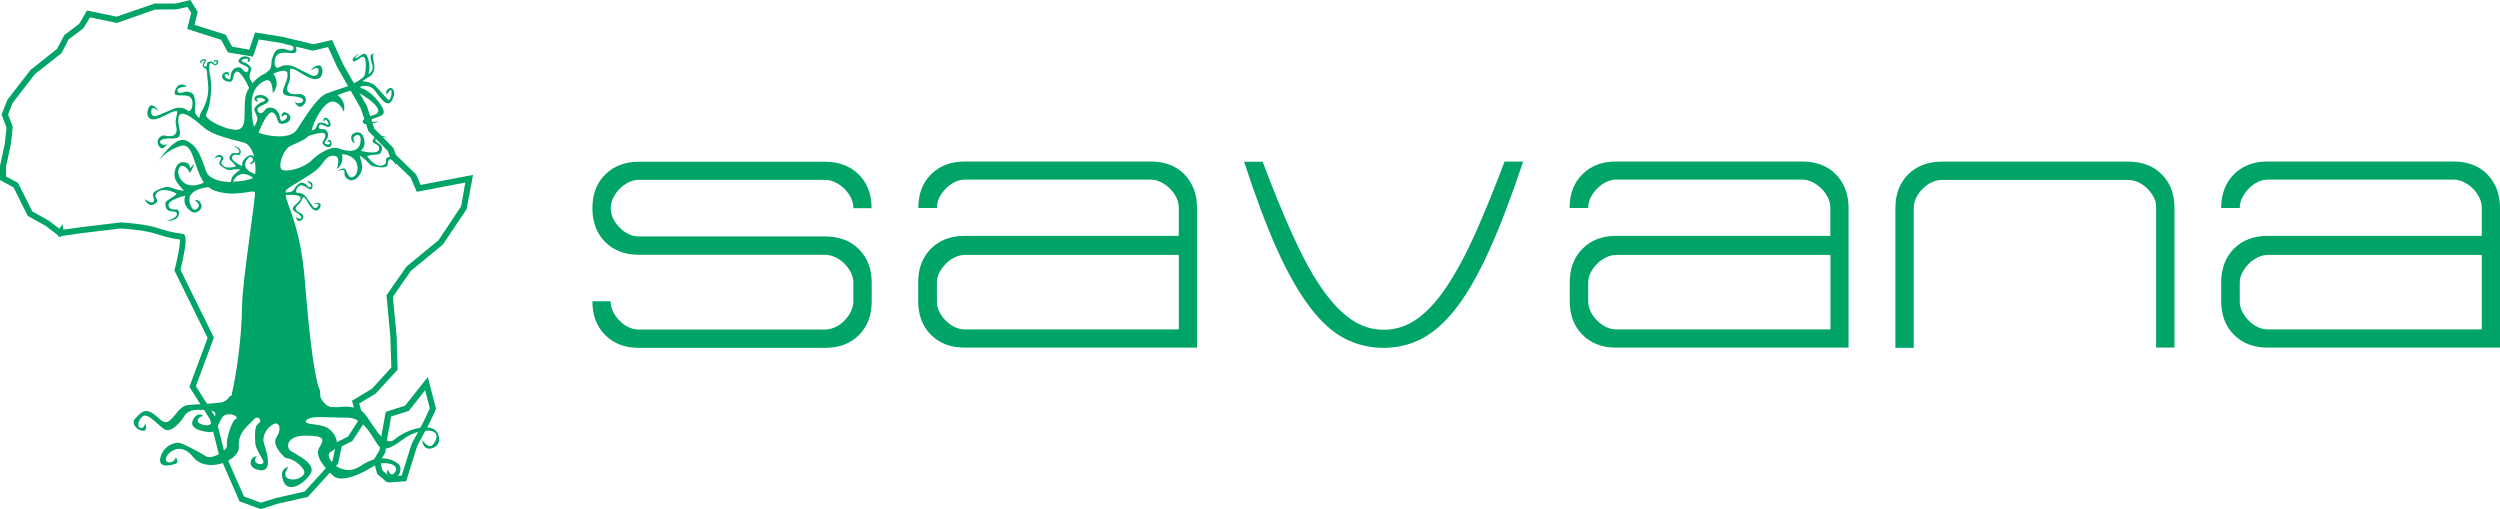
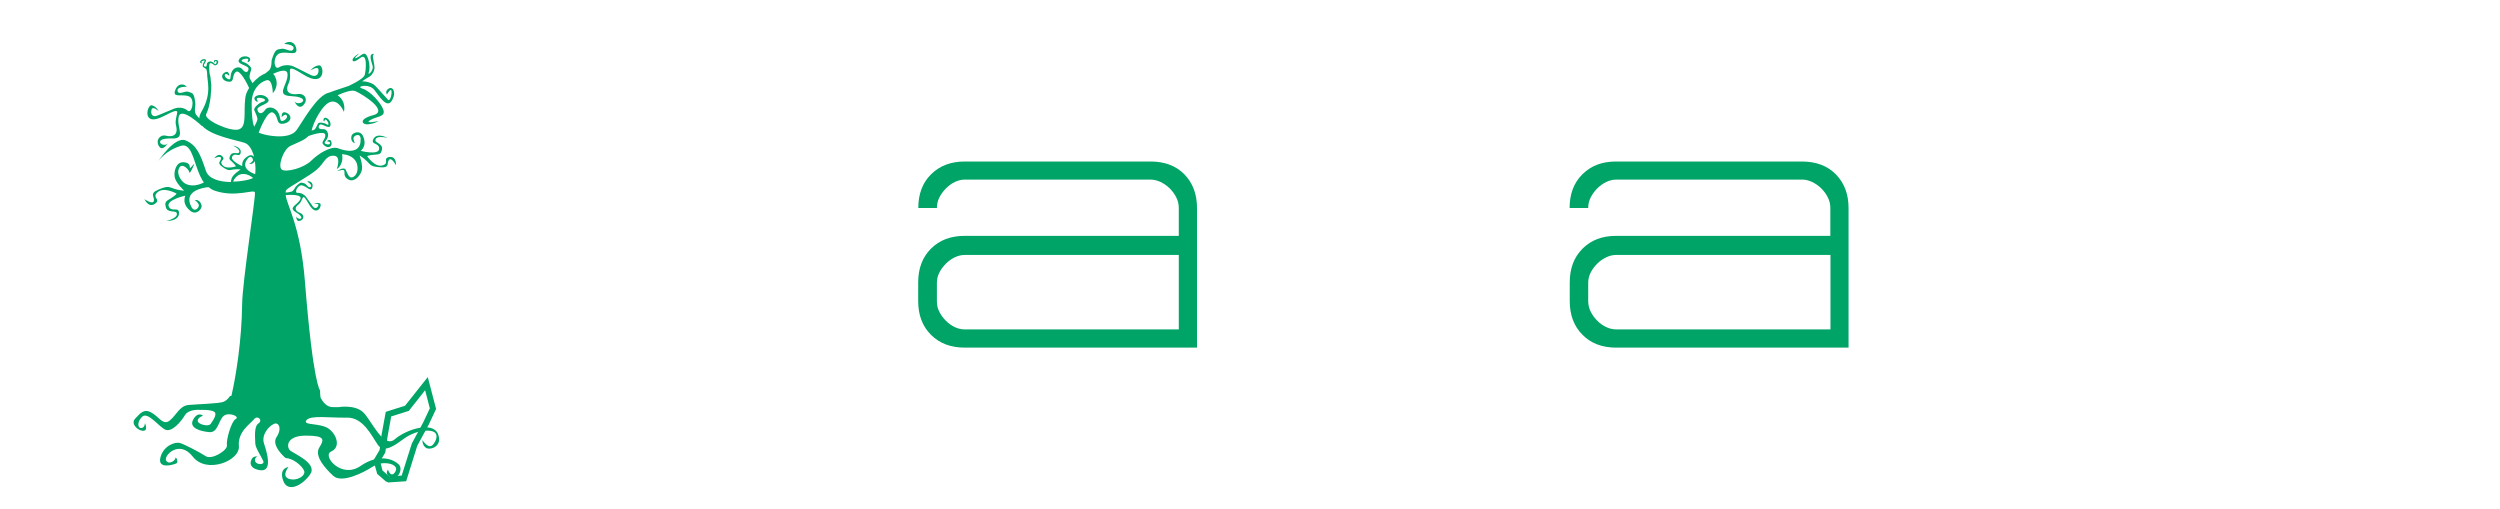
<svg xmlns="http://www.w3.org/2000/svg" version="1.1" id="Calque_1" x="0px" y="0px" viewBox="0 0 207.12 42.18" style="enable-background:new 0 0 207.12 42.18;" xml:space="preserve">
  <style type="text/css">
	.st0{fill:#00A467;}
</style>
  <g>
    <g>
-       <path class="st0" d="M70.49,16.37c-0.14-0.28-0.33-0.52-0.54-0.74c-0.23-0.22-0.48-0.39-0.76-0.53c-0.29-0.13-0.56-0.2-0.82-0.2    H52.92c-0.28,0-0.56,0.07-0.83,0.2c-0.27,0.13-0.52,0.31-0.74,0.53c-0.22,0.22-0.4,0.47-0.54,0.74c-0.14,0.27-0.21,0.57-0.21,0.88    c0,0.31,0.07,0.6,0.21,0.88c0.14,0.28,0.32,0.52,0.54,0.74c0.22,0.22,0.46,0.4,0.74,0.53c0.27,0.13,0.55,0.19,0.83,0.19h15.45    c1.15,0,2.09,0.35,2.79,1.06c0.71,0.7,1.06,1.63,1.06,2.78v1.53c0,1.16-0.35,2.09-1.06,2.8c-0.71,0.71-1.64,1.06-2.79,1.06H52.94    c-1.16,0-2.09-0.35-2.8-1.06c-0.71-0.71-1.06-1.64-1.06-2.8h1.51c0,0.31,0.07,0.6,0.21,0.88c0.14,0.27,0.32,0.52,0.54,0.74    c0.22,0.22,0.46,0.4,0.74,0.53c0.27,0.13,0.55,0.19,0.83,0.19h15.45c0.26,0,0.53-0.06,0.82-0.19c0.29-0.13,0.54-0.3,0.76-0.53    c0.22-0.22,0.4-0.47,0.54-0.74c0.14-0.27,0.22-0.57,0.22-0.88v-1.54c0-0.31-0.07-0.6-0.22-0.87c-0.14-0.27-0.33-0.51-0.54-0.73    c-0.23-0.22-0.48-0.39-0.76-0.52c-0.29-0.13-0.56-0.19-0.82-0.19H52.94c-1.16,0-2.09-0.35-2.8-1.06c-0.71-0.71-1.06-1.64-1.06-2.8    c0-1.16,0.35-2.09,1.06-2.79c0.71-0.71,1.64-1.06,2.8-1.06h15.42c1.15,0,2.09,0.36,2.79,1.06c0.71,0.71,1.06,1.64,1.06,2.79h-1.51    C70.71,16.93,70.63,16.64,70.49,16.37" />
      <path class="st0" d="M77.83,25.85c0.14,0.27,0.32,0.51,0.54,0.73c0.22,0.22,0.46,0.39,0.73,0.52c0.27,0.13,0.55,0.19,0.83,0.19    h17.73v-6.17H79.93c-0.28,0-0.56,0.07-0.83,0.2c-0.27,0.13-0.51,0.3-0.73,0.52c-0.22,0.22-0.4,0.46-0.54,0.73    c-0.14,0.27-0.21,0.56-0.21,0.87v1.54C77.62,25.29,77.69,25.58,77.83,25.85 M98.13,14.45c0.69,0.71,1.04,1.64,1.04,2.79v11.56    H79.93c-1.16,0-2.09-0.35-2.8-1.06c-0.71-0.71-1.06-1.64-1.06-2.8v-1.54c0-1.16,0.35-2.09,1.06-2.8c0.71-0.71,1.64-1.06,2.8-1.06    h17.73v-2.31c0-0.31-0.07-0.61-0.21-0.88c-0.14-0.28-0.32-0.52-0.54-0.74c-0.22-0.22-0.47-0.39-0.75-0.53    c-0.28-0.13-0.56-0.2-0.81-0.2H79.93c-0.28,0-0.56,0.07-0.83,0.2c-0.27,0.13-0.51,0.31-0.73,0.53c-0.22,0.22-0.4,0.47-0.54,0.74    c-0.14,0.27-0.21,0.57-0.21,0.88h-1.54c0-1.16,0.35-2.09,1.06-2.79c0.71-0.71,1.64-1.06,2.8-1.06h15.42    C96.51,13.39,97.44,13.74,98.13,14.45z" />
-       <path class="st0" d="M124.65,13.39h1.54c-0.98,2.91-1.9,5.34-2.79,7.31c-0.89,1.97-1.79,3.55-2.7,4.75    c-0.91,1.19-1.87,2.05-2.85,2.58c-0.99,0.52-2.06,0.79-3.22,0.79c-1.16,0-2.23-0.26-3.22-0.77c-0.99-0.51-1.95-1.37-2.87-2.58    c-0.92-1.21-1.83-2.79-2.72-4.76c-0.88-1.96-1.8-4.4-2.75-7.31h1.54c0.87,2.32,1.7,4.35,2.49,6.09c0.79,1.74,1.57,3.19,2.37,4.35    c0.8,1.16,1.61,2.03,2.45,2.61c0.83,0.58,1.74,0.87,2.72,0.87c0.98,0,1.88-0.29,2.72-0.87c0.83-0.58,1.64-1.44,2.43-2.61    c0.79-1.16,1.58-2.61,2.37-4.35C122.94,17.73,123.78,15.71,124.65,13.39" />
      <path class="st0" d="M131.8,25.85c0.14,0.27,0.32,0.51,0.54,0.73c0.22,0.22,0.46,0.39,0.74,0.52c0.27,0.13,0.54,0.19,0.83,0.19    h17.74v-6.17H133.9c-0.28,0-0.56,0.07-0.83,0.2c-0.27,0.13-0.52,0.3-0.74,0.52c-0.22,0.22-0.4,0.46-0.54,0.73    c-0.14,0.27-0.21,0.56-0.21,0.87v1.54C131.59,25.29,131.66,25.58,131.8,25.85 M152.1,14.45c0.7,0.71,1.05,1.64,1.05,2.79v11.56    H133.9c-1.16,0-2.09-0.35-2.79-1.06c-0.71-0.71-1.06-1.64-1.06-2.8v-1.54c0-1.16,0.35-2.09,1.06-2.8    c0.71-0.71,1.63-1.06,2.79-1.06h17.74v-2.31c0-0.31-0.07-0.61-0.21-0.88c-0.14-0.28-0.32-0.52-0.54-0.74    c-0.22-0.22-0.47-0.39-0.75-0.53c-0.28-0.13-0.55-0.2-0.81-0.2H133.9c-0.28,0-0.56,0.07-0.83,0.2c-0.27,0.13-0.52,0.31-0.74,0.53    c-0.22,0.22-0.4,0.47-0.54,0.74c-0.14,0.27-0.21,0.57-0.21,0.88h-1.54c0-1.16,0.35-2.09,1.06-2.79c0.71-0.71,1.63-1.06,2.79-1.06    h15.42C150.48,13.39,151.41,13.74,152.1,14.45z" />
-       <path class="st0" d="M178.44,16.35c-0.14-0.27-0.32-0.51-0.54-0.73c-0.22-0.22-0.47-0.39-0.75-0.52    c-0.29-0.13-0.55-0.19-0.81-0.19h-15.47c-0.28,0-0.55,0.07-0.83,0.19c-0.27,0.13-0.52,0.3-0.74,0.53    c-0.22,0.22-0.4,0.46-0.54,0.73c-0.14,0.27-0.21,0.56-0.21,0.87v11.59h-1.52V17.24c0-1.16,0.35-2.09,1.06-2.79    c0.71-0.71,1.64-1.06,2.79-1.06h15.42c1.16,0,2.09,0.35,2.79,1.05c0.71,0.7,1.06,1.63,1.06,2.78v11.57h-1.52V17.21    C178.65,16.91,178.58,16.62,178.44,16.35" />
-       <path class="st0" d="M185.78,25.85c0.14,0.27,0.32,0.51,0.54,0.73c0.22,0.22,0.46,0.39,0.73,0.52c0.27,0.13,0.55,0.19,0.83,0.19    h17.73v-6.17h-17.73c-0.29,0-0.56,0.07-0.83,0.2c-0.27,0.13-0.51,0.3-0.73,0.52c-0.22,0.22-0.4,0.46-0.54,0.73    c-0.15,0.27-0.22,0.56-0.22,0.87v1.54C185.56,25.29,185.63,25.58,185.78,25.85 M206.07,14.45c0.7,0.71,1.05,1.64,1.05,2.79v11.56    h-19.24c-1.16,0-2.09-0.35-2.8-1.06c-0.71-0.71-1.06-1.64-1.06-2.8v-1.54c0-1.16,0.36-2.09,1.06-2.8c0.71-0.71,1.64-1.06,2.8-1.06    h17.73v-2.31c0-0.31-0.07-0.61-0.21-0.88c-0.14-0.28-0.32-0.52-0.54-0.74c-0.22-0.22-0.47-0.39-0.75-0.53    c-0.28-0.13-0.55-0.2-0.81-0.2h-15.42c-0.29,0-0.56,0.07-0.83,0.2c-0.27,0.13-0.51,0.31-0.73,0.53c-0.22,0.22-0.4,0.47-0.54,0.74    c-0.15,0.27-0.22,0.57-0.22,0.88h-1.54c0-1.16,0.36-2.09,1.06-2.79c0.71-0.71,1.64-1.06,2.8-1.06h15.42    C204.45,13.39,205.38,13.74,206.07,14.45z" />
    </g>
    <g>
      <g>
-         <path class="st0" d="M21.6,42.18l-1.76-0.65l-1.72-3.94l-0.71-2.83l-1.72-2.71l1.51-4.05l-2.75-5.59l0.1-0.4     c0.04-0.17,0.09-0.4,0.15-0.66c0.14-0.65,0.21-1.16,0.21-1.45c0-0.02,0-0.04,0-0.05c-0.03,0-0.07-0.01-0.11-0.02     c-0.35-0.05-0.88-0.13-1.82-0.44c-0.87-0.29-2.16-0.4-2.68-0.44c-0.18-0.01-0.28-0.02-0.3-0.02l-3.27,0.39l-1.66,0.24L5,19.65     l-0.08-0.06l-0.1,0.01L4.8,19.49l-1.02-0.78L2.3,17.89l-1.18-2.37L0,14.92v-1.17l0.4-1.88l0.14-1.3L0.13,9.49l0.49-1.23     l1.91-2.47l2.2-1.74l0.6-1.15l1.23-0.92l0.65-1.11l2.45,0.51l3.16-1.09h1.75L15.77,0l0.61,0.98l-0.27,1.08l2.58,0.81l0.54,1     l1.42,0.24l0.48-1.42l2.28,0.36l2.55,0.62l1.55-0.36l0.91,2l1.97,3.46L31,10.64l1.59,1.62l0.22,0.58l1.67,1.62l0.37,0.86     l4.34-0.83l-0.53,2.84l-1.97,2.93l-2.66,2.19l-1.48,2.14l0.31,3.27l0.08,2.77l-1.82,1.98l-1.36,0.82l0.44,1.55l-1.01,1.56     l-0.88,0.44l-0.3,1.43l-2.51,2.76l-2.56,0.58L21.6,42.18z M20.21,41.13l1.4,0.52l1.21-0.38l2.42-0.55l2.31-2.54l0.32-1.53     l0.97-0.49l0.81-1.26l-0.49-1.7l1.65-0.99l1.61-1.76l-0.08-2.55l-0.32-3.44l1.65-2.37l2.66-2.19l1.87-2.8l0.35-1.98l-4.02,0.77     l-0.51-1.18l-1.68-1.63l-0.22-0.58l-1.6-1.64l-0.63-1.88l-1.96-3.43l-0.75-1.65l-1.26,0.3l-2.64-0.64l-1.84-0.29l-0.48,1.42     l-2.08-0.35l-0.56-1.04L15.51,2.4l0.33-1.33l-0.31-0.5l-0.92,0.21l-1.76,0.01L9.69,1.9L7.46,1.44L6.9,2.35L5.68,3.27L5.09,4.41     l-2.2,1.73l-1.85,2.4L0.67,9.49l0.39,1.01L0.9,11.95l-0.4,1.85l0,0.82l0.99,0.53l1.19,2.37l1.38,0.77l0.85,0.65l0.28-0.36     l0.06,0.45l1.41-0.2l3.31-0.4c0.05-0.01,0.16,0,0.35,0.02c0.53,0.04,1.88,0.15,2.8,0.46c0.89,0.3,1.38,0.37,1.73,0.42     c0.11,0.02,0.21,0.03,0.29,0.05l0.1,0.02l0.06,0.09c0.07,0.14,0.08,0.32,0.08,0.41c0,0.41-0.12,1.07-0.22,1.55     c-0.05,0.26-0.11,0.5-0.15,0.67l-0.06,0.23l2.77,5.62l-1.49,4.02l1.64,2.61l0.71,2.83L20.21,41.13z" />
-       </g>
+         </g>
      <g>
        <polygon class="st0" points="15.11,19.63 15.11,19.63 15.11,19.63    " />
      </g>
      <g>
        <path class="st0" d="M32.17,39.97l-0.21-0.09l-0.71-0.62l-0.31-1.12l0.51-0.86l0.15-1.19l0.36-1.97l1.6-0.51l1.88-2.37l0.69,2.64     l-0.61,1.3l-0.95,1.75l-0.92,2.94L32.17,39.97z M31.69,38.98l0.56,0.49l1.03-0.07l0.84-2.66l0.96-1.78l0.53-1.13l-0.39-1.5     l-1.35,1.71l-1.46,0.46l-0.3,1.66l-0.19,1.33l-0.43,0.72L31.69,38.98z" />
      </g>
    </g>
    <g>
      <path class="st0" d="M21.14,14.43c-0.39-0.14-1.24-0.54-0.6-1.31c0.27-0.33,0.48,0.08,0.4,0.21c-0.08,0.13-0.29,0.23-0.29,0.23    s0.28,0.12,0.46-0.22C21.18,13.76,21.18,14.17,21.14,14.43 M19.32,15.05c0.08-0.28,0.35-0.52,0.52-0.58    c0.47-0.18,0.92,0.1,1.13,0.27C20.72,14.89,20.05,15.03,19.32,15.05z M36.28,35.94c-0.44-1.05-2.61-0.38-3.57,0.45    c-0.96,0.83-1.95-1.62-2.64-2.25c-0.7-0.64-2.02-0.41-2.02-0.41h-0.44c-0.55,0.03-0.89-0.48-1.05-0.78    c-0.05-0.32-0.04-0.6-0.04-0.6s-0.58-0.48-1.26-9.06c-0.37-4.63-1.53-6.35-1.59-7.13c0.4-0.03,1.38-0.06,1.22,0.33    c-0.2,0.49-1.07,0.68-0.38,1.09c0.69,0.41,0.45,0.61,0.23,0.53c-0.19-0.07-0.19-0.19-0.19-0.22c0,0.07-0.03,0.52,0.32,0.4    c0.37-0.13,0.32-0.52,0.01-0.64c-0.3-0.11-0.61-0.37-0.16-0.7c0.48-0.37,0.22-1.18,0.88-0.02c0.66,1.15,1.15,0.02,0.9-0.08    c-0.25-0.1-0.51,0.03-0.51,0.03s0.47-0.06,0.38,0.16c-0.09,0.22-0.29,0.26-0.44,0.08c-0.14-0.18-0.43-0.62-0.59-0.83    c-0.11-0.14-0.36-0.33-0.68-0.31c-0.31,0.03-0.02-0.69,0.37-0.62c0.39,0.07,0.73,0.61,0.85,0.15c0.12-0.45-0.32-0.54-0.43-0.47    c0,0,0.47,0.28,0.29,0.44c-0.18,0.16-0.34-0.24-0.53-0.29c-0.24-0.06-0.29-0.17-0.73,0.3c0,0-0.16,0.35-0.34,0.39    c-0.22,0.06-0.38,0.07-0.48,0.07c0.01-0.11,0.03-0.18,0.08-0.23c0.31-0.3,1.91-1.14,2.52-1.68c0.61-0.53,0.69-1.14,1.37-1.14    c0.69,0,0.27,1.11,0.27,1.11s0.6-0.33,0.44-1.24c0.38,0.03,0.89,0.17,1.15,0.61c0.15,0.25,0.26,0.94-0.16,1.24    c-0.41,0.3-0.55-0.3-0.69-0.56c-0.15-0.27-0.69,0.09-0.69,0.09s-0.3,0.08,0.3-0.05c0.6-0.13-0.04,0.44,0.63,0.78    c0.46,0.24,0.94-0.28,1.08-0.72c0.14-0.44-0.17-1.28-0.17-1.28s0.34,0.21,0.59,0.46c0.34,0.34,0.32,0.46,1.13,0.52    c0.81,0.06,0.51-0.32,0.71-0.6c0.21-0.28,0.59,0.43,0.59,0.43s0.05-0.77-0.55-0.68c-0.6,0.09,0.06,0.53-0.59,0.7    c-0.64,0.16-1.25-0.77-1.25-0.77s0.12-0.09,0.59-0.12c0.47-0.03,0.56-0.06,0.64-0.47c0.07-0.41-0.54-0.54-0.55-0.71    c-0.02-0.47,0.99-0.22,0.99-0.22s-0.83-0.46-1.14,0.07c-0.3,0.53,0.49,0.3,0.46,0.85c-0.04,0.55-1.52,0.16-1.52,0.16    c0.28-0.26,0.44-0.64,0.19-1.22c-0.24-0.54-0.89-0.29-0.96-0.02c-0.12,0.5,0.28,0.61,0.28,0.61s-0.14-0.27-0.11-0.46    c0.03-0.19,0.58-0.44,0.59,0.11c0.03,1.61-1.93,0.74-1.93,0.74v0.01c-0.56-0.16-1.58,0.46-2.15,1.03    c-0.63,0.63-2.06,0.99-2.44,0.76c-0.38-0.23,0.1-1.7,0.72-1.98c0.65-0.3,1.17-0.48,1.47-0.81c0.28-0.1,1.36-0.46,1.4-0.1    c0.05,0.42-0.45,0.56-0.11,0.86c0.34,0.31,0.71,0.14,0.62-0.25c-0.09-0.38-0.38-0.07-0.38-0.07s0.32,0.01,0.26,0.17    c-0.05,0.16-0.4,0.07-0.44-0.03c-0.04-0.1,0.17-0.21,0.26-0.51c0.09-0.3-0.11-0.68-0.4-0.64c-0.29,0.03-0.46-0.11-0.29-0.34    c0.17-0.23,0.84,0.46,0.91,0c0.07-0.46-0.54-0.83-0.58-0.44c-0.02,0.15,0.08,0.13,0.08,0.13s0.03-0.33,0.24-0.01    c0.21,0.32,0.03,0.33-0.06,0.26c-0.16-0.13-0.65-0.21-0.72-0.06c-0.07,0.15-0.16,0.37-0.27,0.48c-0.04,0.04-0.15,0.08-0.26,0.1    l0.01-0.02c0.15-0.69,0.92-2.21,1.6-2.37c0.69-0.15,1.07,0.84,1.07,0.84s0.25-0.83-0.52-1.38c0.55-0.25,1.18-0.47,1.47-0.34    c0.6,0.26,2.8,1.64,1.49,1.99c-1.31,0.34-0.93,0.85-0.35,0.75c0.58-0.09,0.77-0.26,0.77-0.26s-1.21,0.26-0.69-0.07    c0.53-0.33,1.28-0.26,1.11-0.83c-0.17-0.58-1.13-1.62-1.75-1.79c-0.62-0.17,0.55-0.47,1,0.12c0.45,0.58,1.04,1.55,1.44,0.88    c0.41-0.67,0.09-1.22-0.26-1c-0.36,0.22-0.14,0.48-0.14,0.48s0.37-0.63,0.38-0.23c0.01,0.4-0.15,0.76-0.27,0.7    C32.05,8.18,31.2,7.18,30.96,7C30.8,6.89,30.41,6.73,30,6.74c0.2-0.14,0.38-0.27,0.51-0.33c0.37-0.17,0.52-0.62,0.52-0.79    c0.01-0.17-0.16-0.92-0.14-1l0.09-0.16c-0.47-0.03-0.23,0.58-0.11,1c0.11,0.41-0.46,0.88-0.32,0.53c0.15-0.36,0.01-1.18-0.21-1.45    c-0.21-0.27-0.46,0.12-0.81,0.26c-0.35,0.14,0.22-0.36,0.22-0.36s-0.15,0.04-0.41,0.29c-0.26,0.25-0.15,0.6,0.49,0.08    c0.64-0.52,0.49,1.01,0.39,1.39c-0.1,0.37-1.34,0.92-1.34,0.92l0,0c-0.5,0.18-1.15,0.37-1.6,0.55c-1,0.18-2.18,2.37-2.71,3.11    c-0.61,0.84-2.56,0.46-3.09,0.23l-0.05-0.03c0.12-0.31,0.77-1.94,1.21-1.64c0.49,0.33,0.18,0.99,0.82,0.91    c0.64-0.08,0.81-0.63,0.31-0.89c-0.5-0.25-0.43,0.34-0.43,0.34s0.3-0.33,0.42-0.13c0.13,0.21-0.29,0.5-0.44,0.45    c-0.15-0.05-0.07-0.38-0.3-0.75c-0.24-0.38-0.83-0.51-1.06-0.16c-0.23,0.34-0.54,0.38-0.63-0.01c-0.09-0.39,1.27-0.47,0.84-0.97    c-0.43-0.5-1.38-0.19-1.01,0.21c0.15,0.16,0.21,0.04,0.21,0.04s-0.33-0.34,0.21-0.27c0.54,0.07,0.38,0.28,0.22,0.31    c-0.28,0.06-0.82,0.5-0.73,0.71c0.09,0.22,0.25,0.53,0.26,0.73c0.01,0.12-0.15,0.42-0.27,0.64c-0.17-0.42-0.21-1.07-0.21-1.94    c0-1.17,0.69-1.76,1.22-1.91c0.53-0.15,0.53,1.07,0.53,1.07s0.61-0.61,0.15-1.45c-0.04-0.06-0.08-0.11-0.13-0.15    c0.57-0.27,1.16-0.43,1.2,0c0.08,0.86-1.06,1.78,0.27,1.84c1.33,0.06,1.12,0.52,0.74,0.58c-0.32,0.05-0.42-0.12-0.45-0.17    c0.05,0.11,0.36,0.76,0.76,0.33c0.44-0.47,0.08-0.99-0.46-0.91c-0.53,0.07-1.16-0.07-0.77-0.88c0.43-0.89-0.56-1.85,1.27-0.71    c1.84,1.14,1.69-0.84,1.25-0.79c-0.44,0.04-0.71,0.43-0.71,0.43s0.64-0.43,0.67-0.05c0.03,0.39-0.23,0.6-0.58,0.45    c-0.34-0.15-1.09-0.56-1.48-0.73c-0.26-0.12-0.78-0.2-1.22,0.07c-0.44,0.27-0.54-0.97,0.08-1.17c0.62-0.2,1.52,0.31,1.35-0.42    c-0.17-0.73-0.87-0.52-0.98-0.35c0,0,0.89,0.04,0.75,0.41c-0.14,0.37-0.68-0.08-0.98-0.01C22.95,4.12,22.8,4,22.5,5.01    c0,0,0.02,0.61-0.21,0.82c-0.12,0.1-0.22,0.19-0.32,0.26c-0.15,0.06-0.31,0.14-0.47,0.26c-0.03,0.01-0.05,0.02-0.05,0.02l0,0.02    c-0.19,0.14-0.37,0.31-0.53,0.5c-0.11-0.18-0.25-0.41-0.25-0.51c-0.01-0.18,0.1-0.45,0.15-0.64c0.06-0.19-0.42-0.55-0.66-0.6    c-0.14-0.03-0.28-0.2,0.15-0.27c0.44-0.07,0.19,0.23,0.19,0.23s0.06,0.11,0.17-0.03c0.28-0.36-0.54-0.61-0.85-0.17    c-0.31,0.45,0.81,0.49,0.77,0.82c-0.04,0.34-0.3,0.31-0.51,0.02c-0.22-0.29-0.7-0.16-0.86,0.17c-0.17,0.33-0.07,0.61-0.19,0.66    c-0.12,0.04-0.49-0.2-0.4-0.38c0.09-0.18,0.36,0.1,0.36,0.1s0.01-0.51-0.38-0.28c-0.39,0.23-0.21,0.71,0.33,0.76    c0.53,0.05,0.23-0.51,0.6-0.81c0.32-0.25,0.93,0.95,1.1,1.33c-0.17,0.27-0.29,0.55-0.32,0.83c-0.15,1.22,0.15,2.37-0.53,2.6    c-0.69,0.23-2.94-0.8-2.71-1.26c0.23-0.46,0.38-1.18,0.42-2.1c0-0.08,0-0.16,0-0.25l0.02,0c0,0-0.01-0.06-0.03-0.16    c-0.02-0.33-0.07-0.66-0.07-0.66s-0.02-0.08-0.05-0.17c-0.05-0.45-0.07-0.89,0.06-0.89c0.26,0,0.31,0.31,0.53,0.13    c0.21-0.18,0.13-0.43-0.11-0.39c-0.24,0.03-0.07,0.23-0.07,0.23s0.02-0.19,0.12-0.15c0.1,0.04,0.02,0.25-0.05,0.27    c-0.06,0.02-0.12-0.12-0.29-0.2c-0.18-0.08-0.42,0.02-0.42,0.2c0,0.18-0.1,0.27-0.23,0.15c-0.12-0.12,0.34-0.48,0.07-0.56    c-0.28-0.08-0.55,0.27-0.31,0.33c0.09,0.02,0.09-0.04,0.09-0.04s-0.2-0.04,0.01-0.15c0.21-0.11,0.2,0.01,0.15,0.06    c-0.09,0.09-0.18,0.38-0.09,0.44c0.09,0.06,0.22,0.13,0.27,0.2c0.02,0.02,0.04,0.15,0.06,0.31c-0.03,0.61,0.45,1.64-0.48,3.21    c-0.11,0.19-0.16,0.37-0.17,0.53c-0.08-0.08-0.17-0.18-0.27-0.31c-0.17-0.22-0.05-0.83-0.05-0.83c-0.09-1.03-0.25-0.93-0.59-1.06    c-0.25-0.1-0.82,0.31-0.89-0.07c-0.06-0.38,0.75-0.34,0.75-0.34c-0.07-0.17-0.67-0.44-0.94,0.27c-0.28,0.71,0.62,0.28,1.15,0.53    c0.53,0.25,0.21,1.48-0.13,1.17c-0.35-0.31-0.83-0.26-1.09-0.17c-0.37,0.14-1.12,0.48-1.46,0.6c-0.34,0.12-0.53-0.11-0.44-0.49    c0.09-0.38,0.59,0.11,0.59,0.11s-0.18-0.4-0.57-0.49c-0.39-0.08-0.87,1.87,0.99,0.9c1.86-0.97,0.79-0.11,1.03,0.81    c0.21,0.84-0.38,0.93-0.85,0.81c-0.47-0.12-0.88,0.37-0.57,0.87c0.29,0.46,0.68-0.16,0.74-0.26c-0.03,0.05-0.15,0.2-0.43,0.13    c-0.33-0.09-0.44-0.56,0.77-0.51c1.21,0.05,0.34-0.96,0.56-1.81c0.22-0.85,1.93,0.79,1.93,0.79l0.01-0.03    c0.72,0.83,2.84,1.19,3.51,1.41c0.4,0.13,0.65,0.62,0.79,1.16c-0.1-0.12-0.27-0.19-0.48-0.07c-0.44,0.24-0.53,0.55-0.5,0.84    c0,0-1.07-0.46-0.82-0.81c0.25-0.36,0.61,0.15,0.69-0.31c0.08-0.47-0.64-0.58-0.64-0.58s0.72,0.33,0.48,0.6    c-0.09,0.1-0.52-0.11-0.68,0.18c-0.16,0.29-0.12,0.35,0.15,0.59c0.27,0.24,0.29,0.35,0.29,0.35s-0.82,0.29-1.12-0.12    c-0.3-0.4,0.32-0.37,0-0.71c-0.32-0.34-0.67,0.16-0.67,0.16s0.58-0.26,0.56,0.01c-0.02,0.27-0.38,0.36,0.12,0.71    c0.51,0.35,0.55,0.26,0.93,0.21c0.27-0.04,0.58,0,0.58,0s-0.6,0.37-0.74,0.71c-0.04,0.1-0.06,0.21-0.07,0.33    c-0.91-0.01-1.85-0.25-2.07-0.93c-0.46-1.37-0.76-2.13-1.68-2.52c-0.91-0.38-2.29,1.75-2.29,1.75s0.61-0.92,1.91-1.3    c1.03-0.3,1.05,1.84,1.89,3.04c-0.36,0.18-1.03,0.41-1.59,0.06c-0.28-0.17-0.71-0.77-0.46-1.26c0.25-0.49,0.81,0.14,0.83,0.31    c0.03,0.33,0.39-0.55,0.39-0.55s0.17-0.3-0.26,0.2c-0.19,0.21,0.17-0.44-0.65-0.44c-0.55,0-0.76,0.73-0.68,1.22    c0.08,0.49,0.79,1.14,0.79,1.14s-0.43-0.03-0.79-0.15c-0.49-0.16-0.53-0.29-1.33,0.05c-0.8,0.34-0.33,0.56-0.39,0.93    c-0.06,0.37-0.78-0.13-0.78-0.13s0.33,0.76,0.87,0.38c0.54-0.38-0.31-0.49,0.22-0.96c0.54-0.47,1.57,0.12,1.57,0.12    s-0.07,0.15-0.5,0.4c-0.43,0.25-0.5,0.33-0.38,0.76c0.13,0.43,0.78,0.25,0.87,0.41c0.25,0.44-0.84,0.7-0.84,0.7    s1.02,0.03,1.05-0.62c0.03-0.65-0.62-0.05-0.85-0.59c-0.23-0.54,1.37-0.89,1.37-0.89c-0.14,0.39-0.11,0.83,0.42,1.26    c0.49,0.4,0.99-0.16,0.93-0.45c-0.13-0.54-0.56-0.45-0.56-0.45s0.26,0.19,0.33,0.39c0.07,0.2-0.34,0.7-0.61,0.19    c-0.73-1.37,1.03-1.61,1.41-1.65c0.15,0.12,0.31,0.22,0.5,0.29c1.75,0.61,3.28-0.15,3.35,0.15c0.08,0.31-1.04,7.41-1.06,9.26    c-0.03,2.89-0.49,5.89-0.89,7.6h-0.11c0,0-0.19,0.34-0.55,0.49c-0.37,0.15-2.17,0.19-2.9,0.26c-0.74,0.08-0.99,0.83-1.54,1.28    c-0.55,0.45-0.85-0.26-1.51-0.64c-0.66-0.38-0.96,0.08-1.36,0.49c-0.41,0.42,0.22,1.01,0.66,1.01c0.44,0,0.15-0.64,0.15-0.64    s0,0.38-0.3,0.41c-0.29,0.04-0.4-0.49,0.07-0.94c0.48-0.45,1.43,0.9,1.95,1.09c0.51,0.19,1.25-0.64,1.58-1.2    c0.33-0.56,1.29-0.45,1.29-0.45s0.85-0.04,1.14,0.15c0.3,0.19-0.11,0.75-0.29,1.01c-0.18,0.26-1.07,0.04-1.07-0.26    c0-0.3,0.44-0.41,0.44-0.41s-0.4-0.41-0.81,0.3c-0.4,0.71,0.59,0.98,1.32,1.05c0.74,0.08,0.77-1.01,1.21-1.35    c0.44-0.34,1.36,0.07,0.99,0.26c-0.37,0.19-0.81,1.77-0.73,2.18c0.07,0.41-1.25,1.24-1.76,0.9c-0.52-0.34-1.76-0.98-2.13-1.09    c-0.37-0.11-1.36,0.19-1.62,1.2c-0.26,1.01,1.1,0.6,1.32,0.49c0.22-0.11-0.07-0.64-0.07-0.45c0,0.19-0.51,0.6-0.77,0.23    c-0.26-0.38,1.06-1.8,2.2-0.34c1.14,1.47,3.93,0.34,3.82-0.87c-0.11-1.2,0.95-1.84,1.25-2.22c0.29-0.38,0.77,0.07,0.37,0.34    c-0.4,0.26-0.26,1.28-0.26,1.65c0,0.37,0.52,1.13,0.66,1.46c0.15,0.34-0.55,0.34-0.66,0.04c-0.11-0.3,0.18-0.41,0.18-0.41    s-0.22-0.04-0.37,0.08c-0.15,0.11-0.55,0.86,0.55,1.05c1.1,0.19,0.62-1.43,0.37-2.18c-0.26-0.75,0.4-1.47,0.81-1.65    c0.4-0.19,0.7,0.38,0.22,1.09c-0.48,0.71,0.74,1.73,0.74,1.73c0.66,0.04,1.36,0.64,1.54,1.05c0.18,0.41-0.59,0.9-1.25,0.68    c-0.66-0.22-0.04-0.98-0.04-0.98s-0.81,0.07-0.44,1.13c0.37,1.05,1.62,0.38,2.24-0.53c0.62-0.9-1.32-1.69-1.65-1.96    c-0.33-0.26-0.37-1.24,1.29-1.24c1.65,0,1.51,0.34,1.1,1.01c-0.4,0.68,0.48,1.69,1.18,2.33c0.7,0.64,2.53-0.3,3.16-0.71    c0.63-0.41,1.14-0.38,1.51-0.3c0.37,0.08,0.73,0.34,0.4,0.75c-0.33,0.41-0.55-0.26-0.55-0.26s-0.33,0.41,0.26,0.64    c0.59,0.23,1.03-0.71,0.62-1.09c-0.4-0.38-1.58-0.94-3.16,0.15c-1.58,1.09-3.2-0.86-2.43-1.2c0.78-0.34,0.52-1.35-0.18-1.88    c-0.69-0.52-2.21-0.26-1.87-0.71c0.33-0.45,1.98-0.19,3.35-0.22c1.36-0.04,2.05,1.5,2.57,2.25c0.51,0.75,1.47,0,2.2-0.53    c0.74-0.53,1.69-0.75,2.28-0.6c0.59,0.15,0.41,0.75,0.08,1.13C35.48,37.25,35,36.46,35,36.46s-0.04,0.41,0.29,0.64    C35.62,37.33,36.72,36.99,36.28,35.94z M13.88,11.81l0.01-0.01L13.88,11.81z M24.38,8.37l0-0.01L24.38,8.37z" />
    </g>
  </g>
</svg>